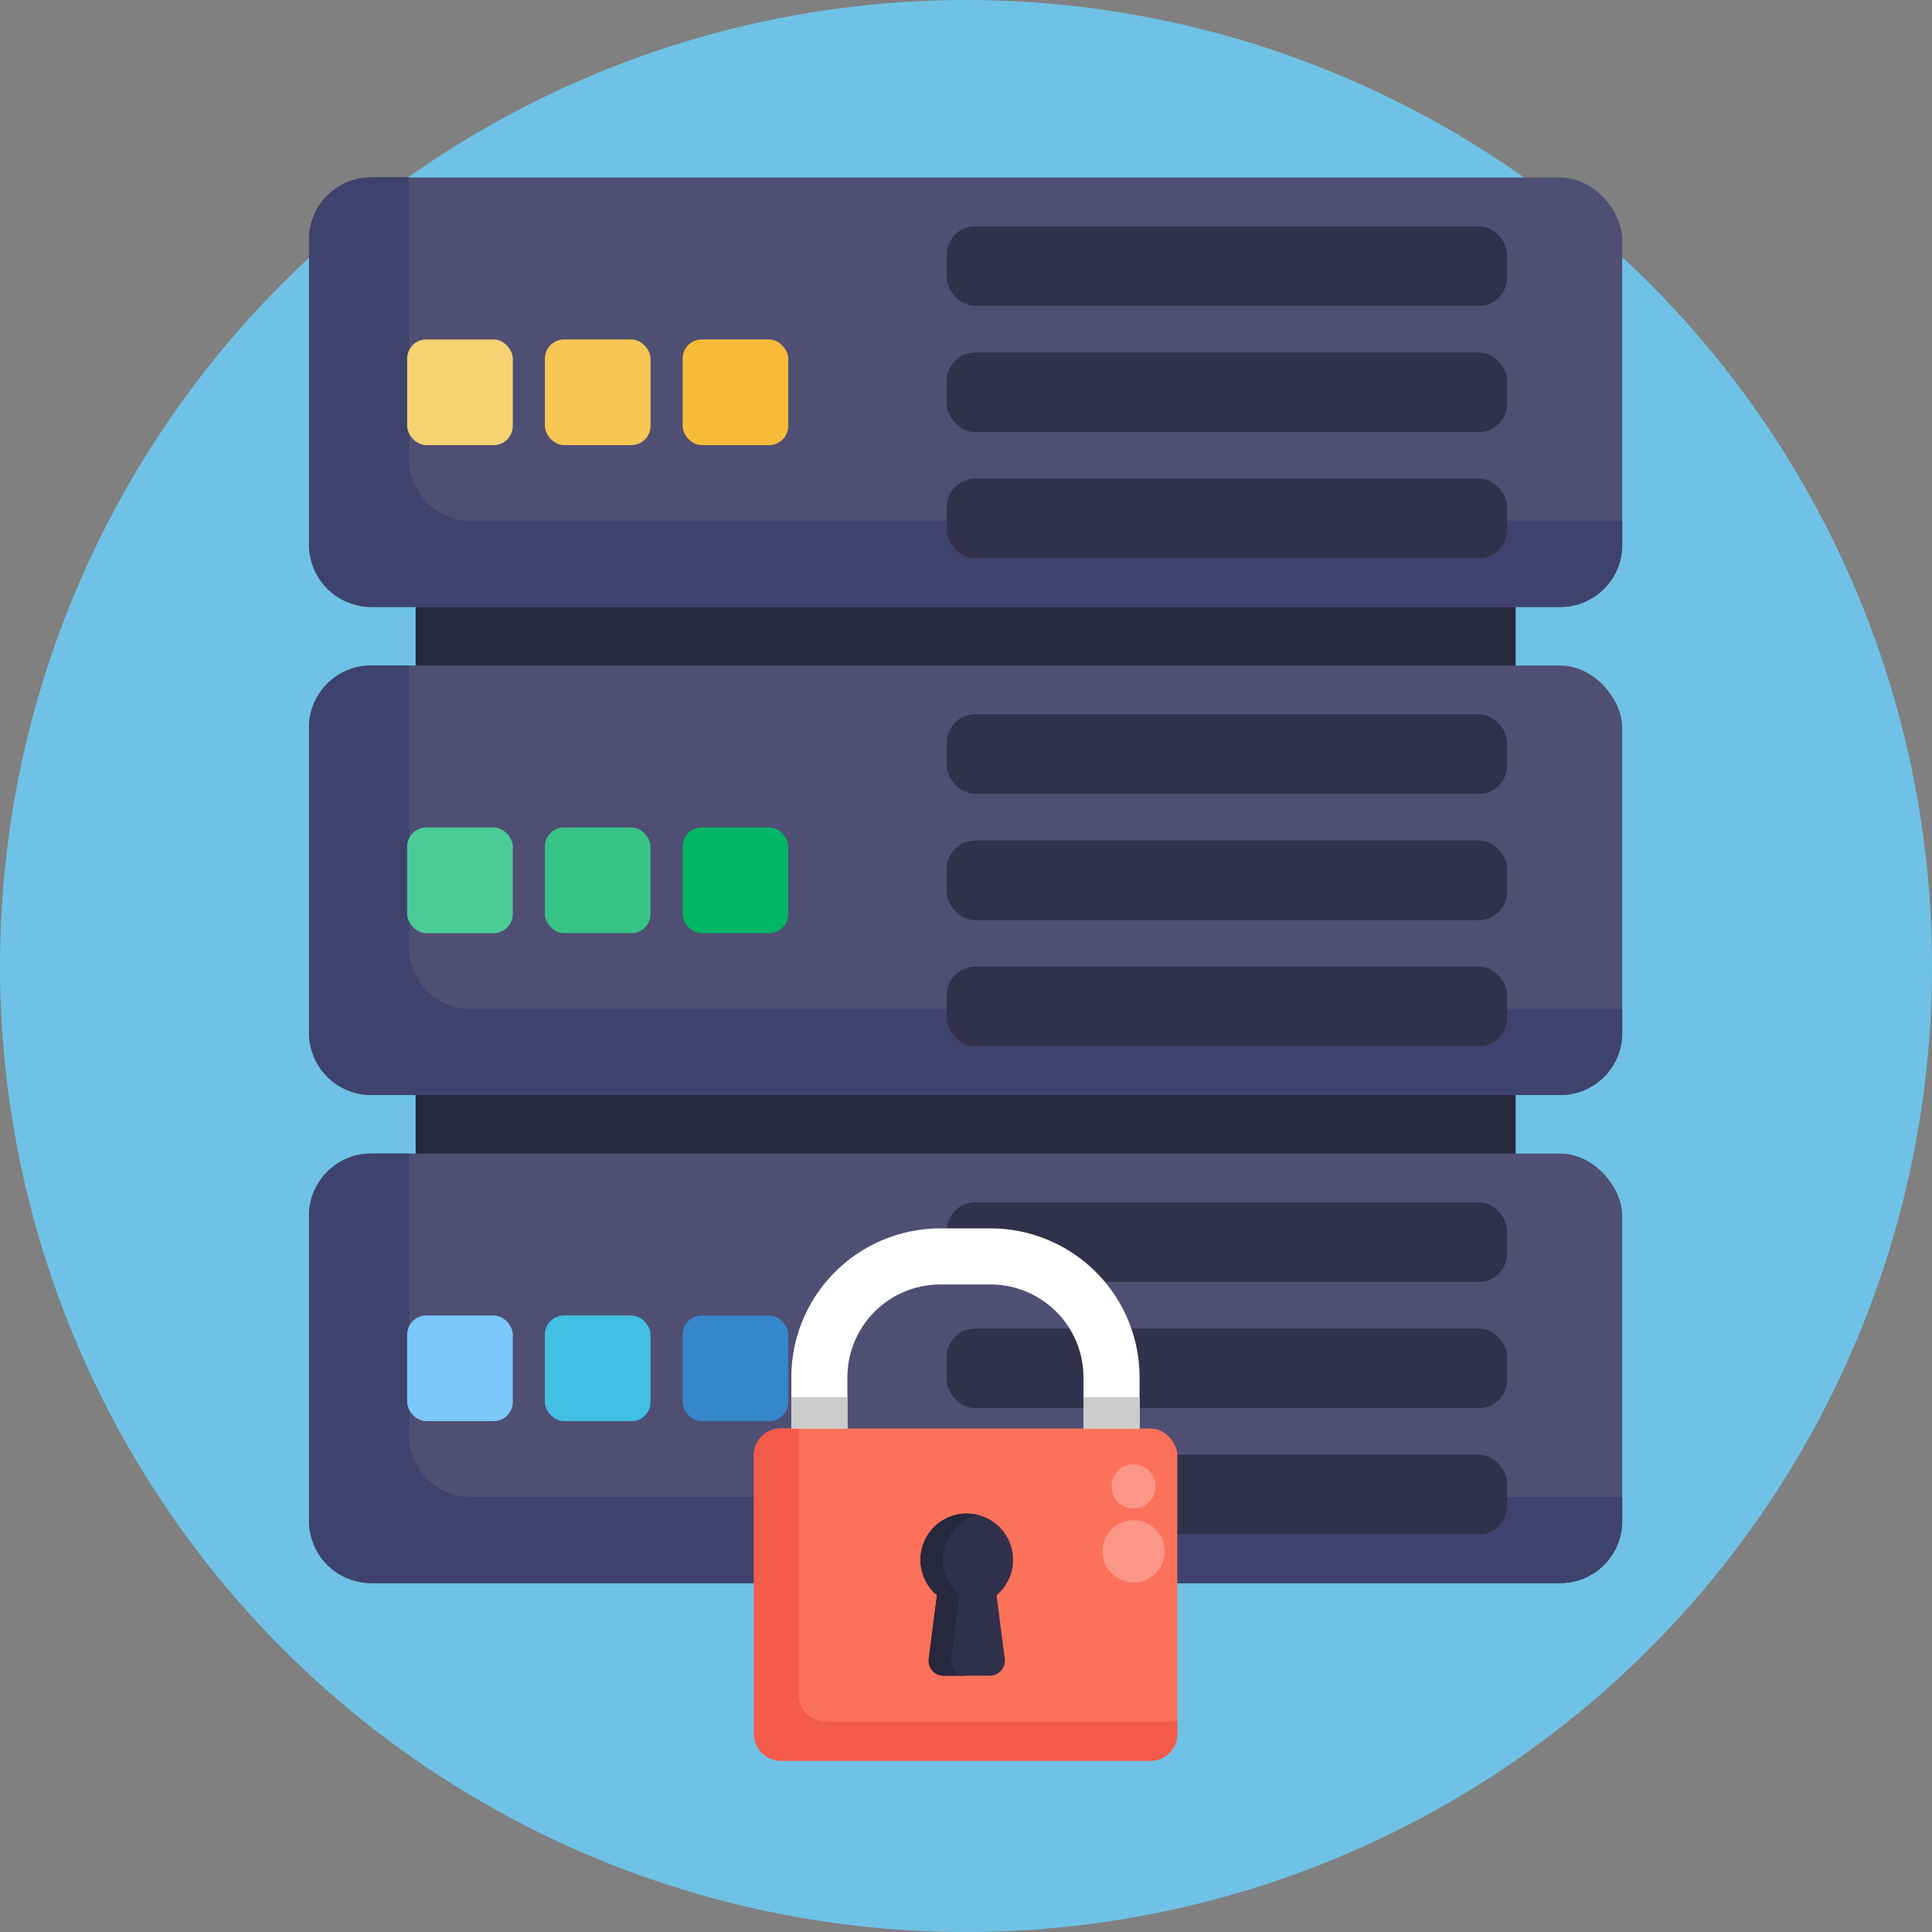
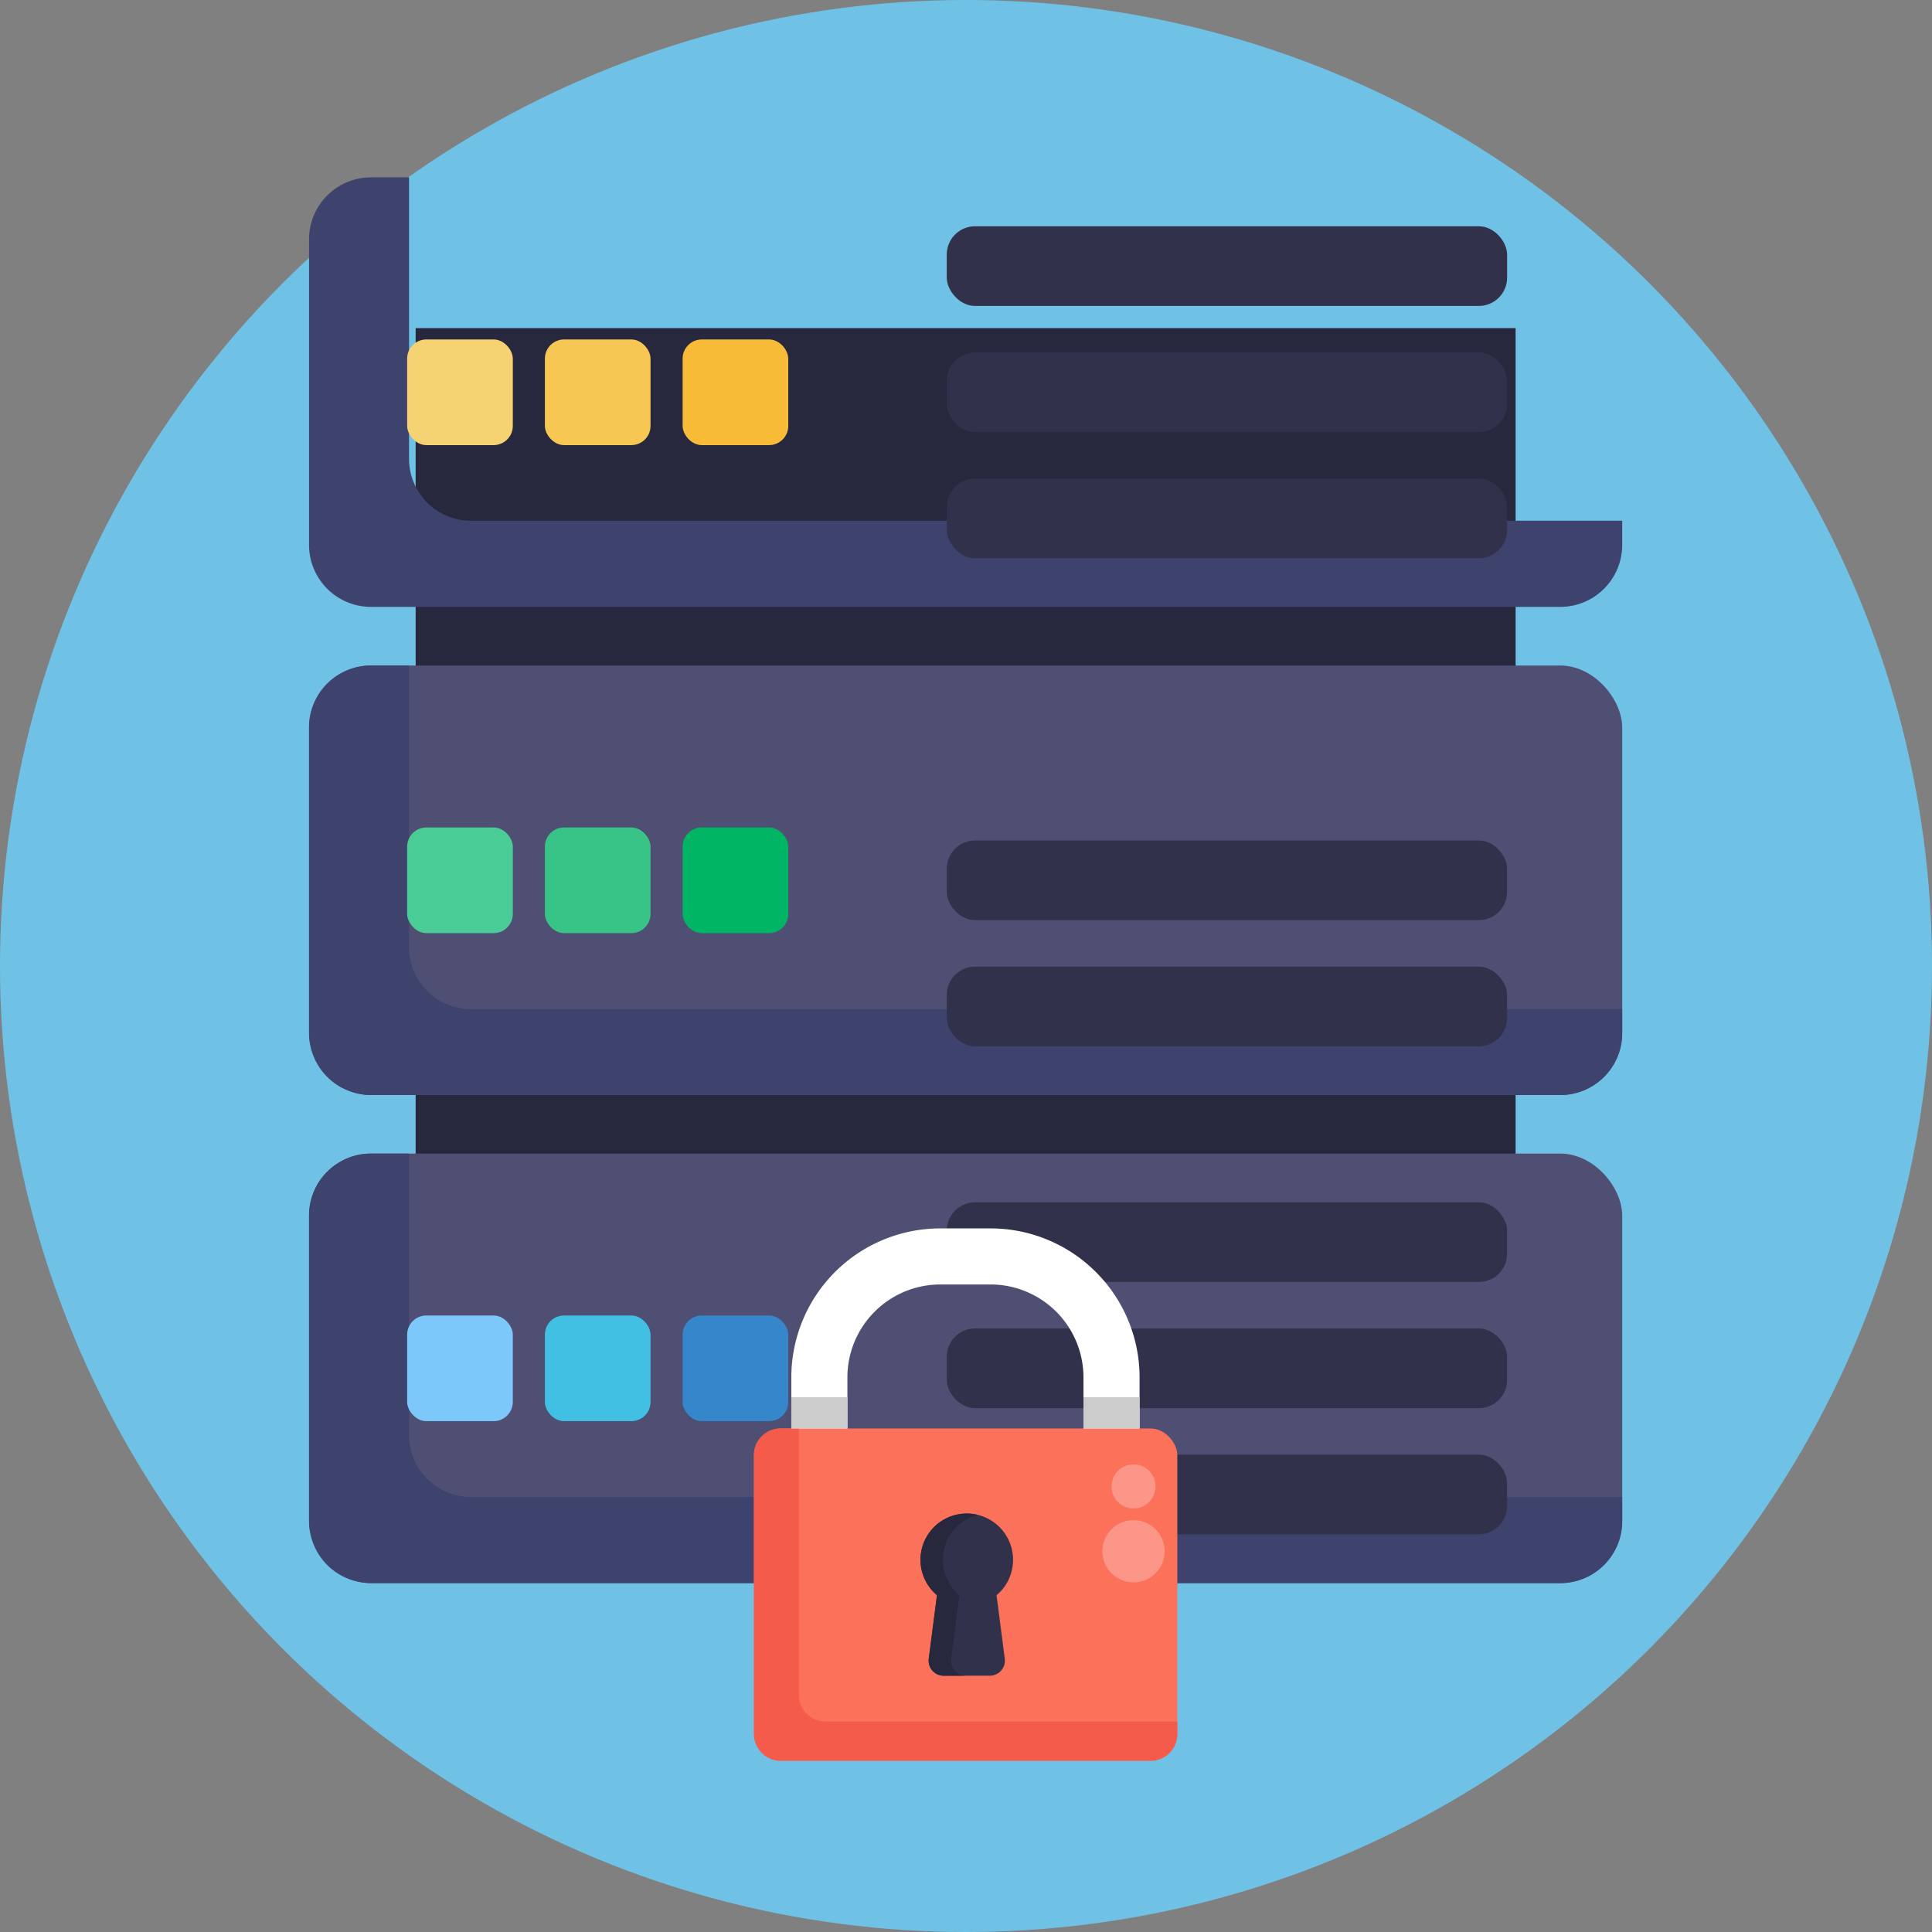
<svg xmlns="http://www.w3.org/2000/svg" viewBox="0 0 512 512">
  <rect x="0" y="0" width="512" height="512" fill="#808080" stroke="none" />
  <defs>
    <style>.cls-1{fill:#6fc2e5;}.cls-2{fill:#27273d;}.cls-3{fill:#4f4f74;}.cls-4{fill:#3e436d;}.cls-5{fill:#f6d372;}.cls-6{fill:#f6c752;}.cls-7{fill:#f7bb38;}.cls-8{fill:#32314b;}.cls-9{fill:#4acc97;}.cls-10{fill:#38c487;}.cls-11{fill:#00b564;}.cls-12{fill:#7cc8fb;}.cls-13{fill:#41c0e3;}.cls-14{fill:#3586cb;}.cls-15{fill:#fff;}.cls-16{fill:#fc715a;}.cls-17{fill:#f55b4b;}.cls-18{fill:#fc9688;}.cls-19{fill:#ccc;}</style>
  </defs>
  <g id="BULINE">
    <circle class="cls-1" cx="256" cy="256" r="256" />
  </g>
  <g id="Icons">
    <rect class="cls-2" x="110.15" y="86.96" width="291.5" height="286.23" />
-     <rect class="cls-3" x="81.9" y="47.04" width="348" height="113.83" rx="16.42" />
    <path class="cls-4" d="M429.9,138v6.41a16.42,16.42,0,0,1-16.42,16.42H98.32A16.42,16.42,0,0,1,81.9,144.45v-81A16.42,16.42,0,0,1,98.32,47H108.4v74.58A16.42,16.42,0,0,0,124.82,138Z" />
    <rect class="cls-5" x="107.9" y="89.96" width="28" height="28" rx="5.08" />
    <rect class="cls-6" x="144.4" y="89.96" width="28" height="28" rx="5.08" />
    <rect class="cls-7" x="180.9" y="89.96" width="28" height="28" rx="5.08" />
    <rect class="cls-8" x="250.9" y="59.96" width="148.5" height="21.12" rx="7.5" />
    <rect class="cls-8" x="250.9" y="93.4" width="148.5" height="21.12" rx="7.5" />
    <rect class="cls-8" x="250.9" y="126.84" width="148.5" height="21.12" rx="7.5" />
    <rect class="cls-3" x="81.9" y="176.37" width="348" height="113.83" rx="16.42" />
    <path class="cls-4" d="M429.9,267.37v6.41a16.42,16.42,0,0,1-16.42,16.42H98.32A16.42,16.42,0,0,1,81.9,273.78v-81a16.42,16.42,0,0,1,16.42-16.41H108.4V251a16.42,16.42,0,0,0,16.42,16.42Z" />
    <rect class="cls-9" x="107.9" y="219.29" width="28" height="28" rx="5.08" />
    <rect class="cls-10" x="144.4" y="219.29" width="28" height="28" rx="5.08" />
    <rect class="cls-11" x="180.9" y="219.29" width="28" height="28" rx="5.08" />
-     <rect class="cls-8" x="250.9" y="189.29" width="148.5" height="21.12" rx="7.5" />
    <rect class="cls-8" x="250.9" y="222.73" width="148.5" height="21.12" rx="7.5" />
    <rect class="cls-8" x="250.9" y="256.17" width="148.5" height="21.12" rx="7.5" />
    <rect class="cls-3" x="81.9" y="305.71" width="348" height="113.83" rx="16.42" />
    <path class="cls-4" d="M429.9,396.71v6.41a16.42,16.42,0,0,1-16.42,16.42H98.32A16.42,16.42,0,0,1,81.9,403.12v-81a16.42,16.42,0,0,1,16.42-16.41H108.4v74.58a16.42,16.42,0,0,0,16.42,16.42Z" />
    <rect class="cls-12" x="107.9" y="348.62" width="28" height="28" rx="5.08" />
    <rect class="cls-13" x="144.4" y="348.62" width="28" height="28" rx="5.08" />
    <rect class="cls-14" x="180.9" y="348.62" width="28" height="28" rx="5.08" />
    <rect class="cls-8" x="250.9" y="318.62" width="148.5" height="21.12" rx="7.5" />
    <rect class="cls-8" x="250.9" y="352.06" width="148.5" height="21.12" rx="7.5" />
    <rect class="cls-8" x="250.9" y="385.5" width="148.5" height="21.12" rx="7.5" />
    <path class="cls-15" d="M294.56,393.49a7.43,7.43,0,0,1-7.43-7.43V365a24.63,24.63,0,0,0-24.59-24.6H249.16A24.63,24.63,0,0,0,224.57,365v21.1a7.43,7.43,0,0,1-14.86,0V365a39.49,39.49,0,0,1,39.45-39.46h13.38A39.5,39.5,0,0,1,302,365v21.1A7.43,7.43,0,0,1,294.56,393.49Z" />
    <rect class="cls-16" x="199.8" y="378.57" width="112.2" height="88.05" rx="7.06" />
    <path class="cls-17" d="M312,456.22v3.34a7.06,7.06,0,0,1-7.06,7.06H206.86a7.06,7.06,0,0,1-7.06-7.06V385.63a7.06,7.06,0,0,1,7.06-7.06h4.83v70.59a7.05,7.05,0,0,0,7.06,7.06Z" />
-     <path class="cls-8" d="M268.47,413.37a12.26,12.26,0,1,0-20.15,9.38l-2.18,16.85a4,4,0,0,0,3.93,4.48h12.27a4,4,0,0,0,3.94-4.48l-2.18-16.85A12.24,12.24,0,0,0,268.47,413.37Z" />
+     <path class="cls-8" d="M268.47,413.37a12.26,12.26,0,1,0-20.15,9.38l-2.18,16.85a4,4,0,0,0,3.93,4.48h12.27a4,4,0,0,0,3.94-4.48l-2.18-16.85A12.24,12.24,0,0,0,268.47,413.37" />
    <path class="cls-2" d="M256,444.09h-5.95a4,4,0,0,1-3.93-4.49l2.18-16.86a12.25,12.25,0,0,1,6.49-21.55,12.43,12.43,0,0,1,4.37.28,12.25,12.25,0,0,0-4.92,21.27l-2.17,16.86A4,4,0,0,0,256,444.09Z" />
    <circle class="cls-18" cx="300.4" cy="411.1" r="8.25" />
    <circle class="cls-18" cx="300.4" cy="393.92" r="5.84" />
    <rect class="cls-19" x="209.71" y="370.27" width="14.86" height="8.3" />
    <rect class="cls-19" x="287.13" y="370.27" width="14.86" height="8.3" />
  </g>
</svg>